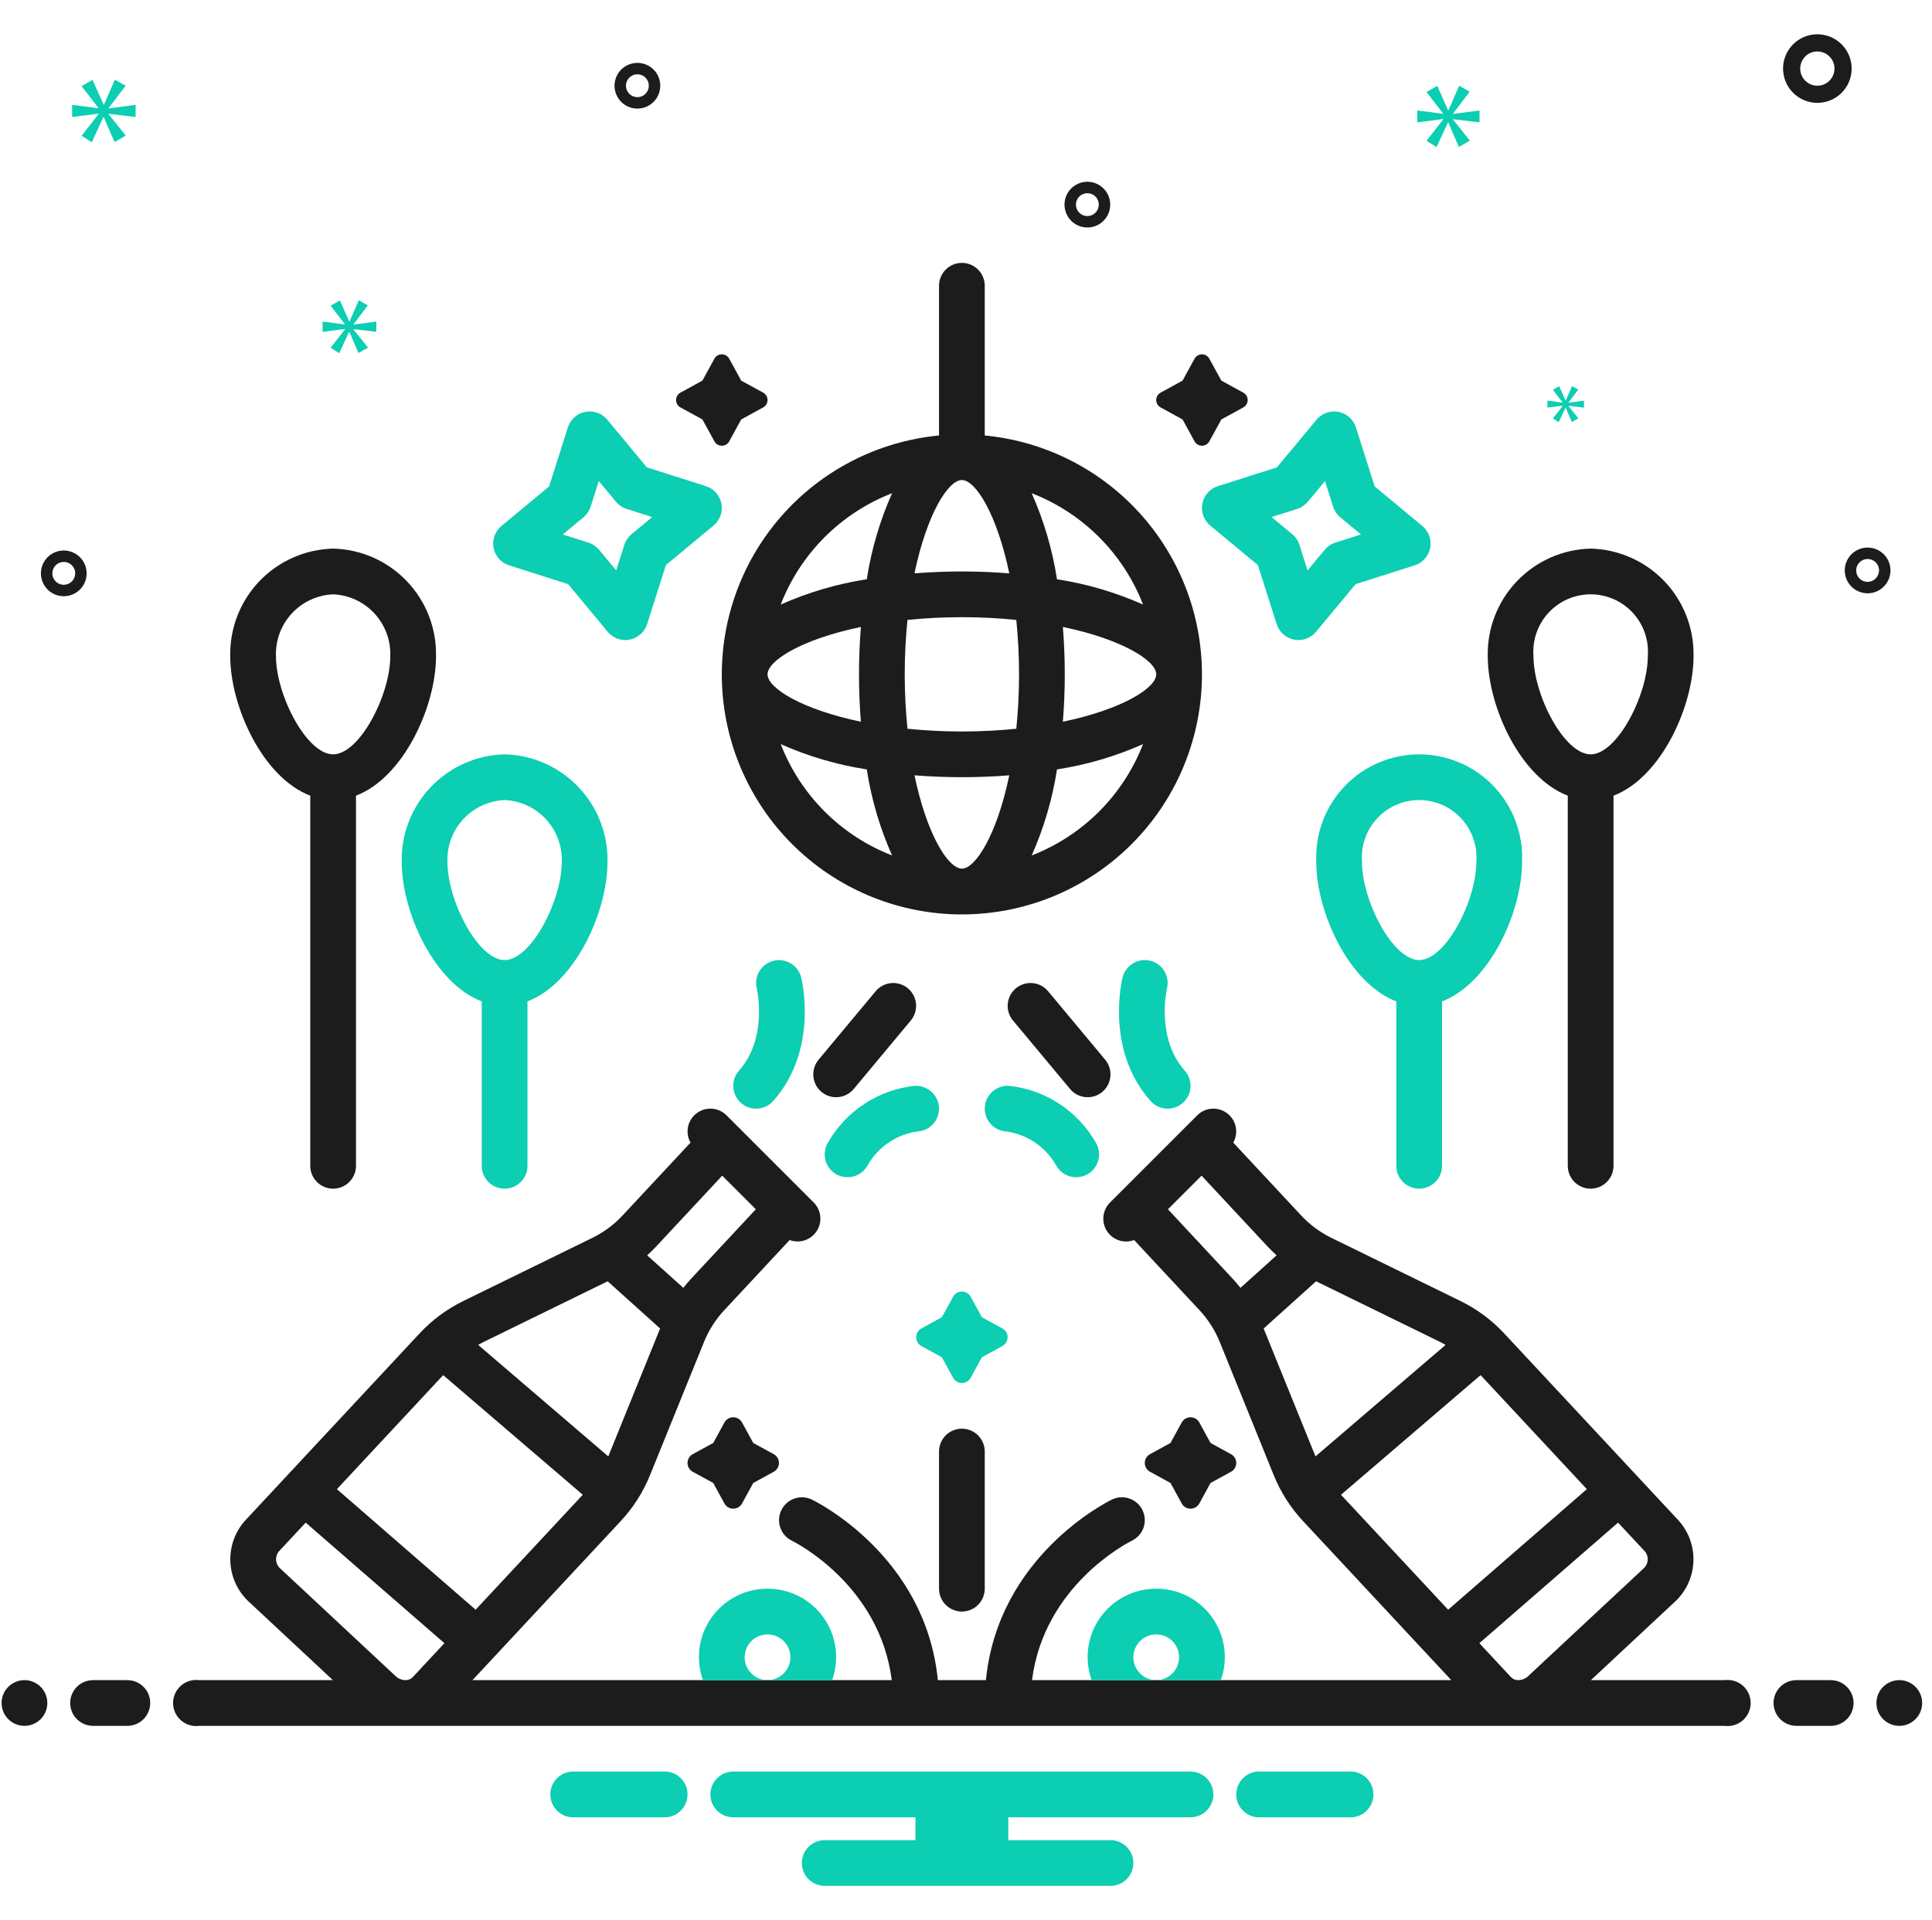
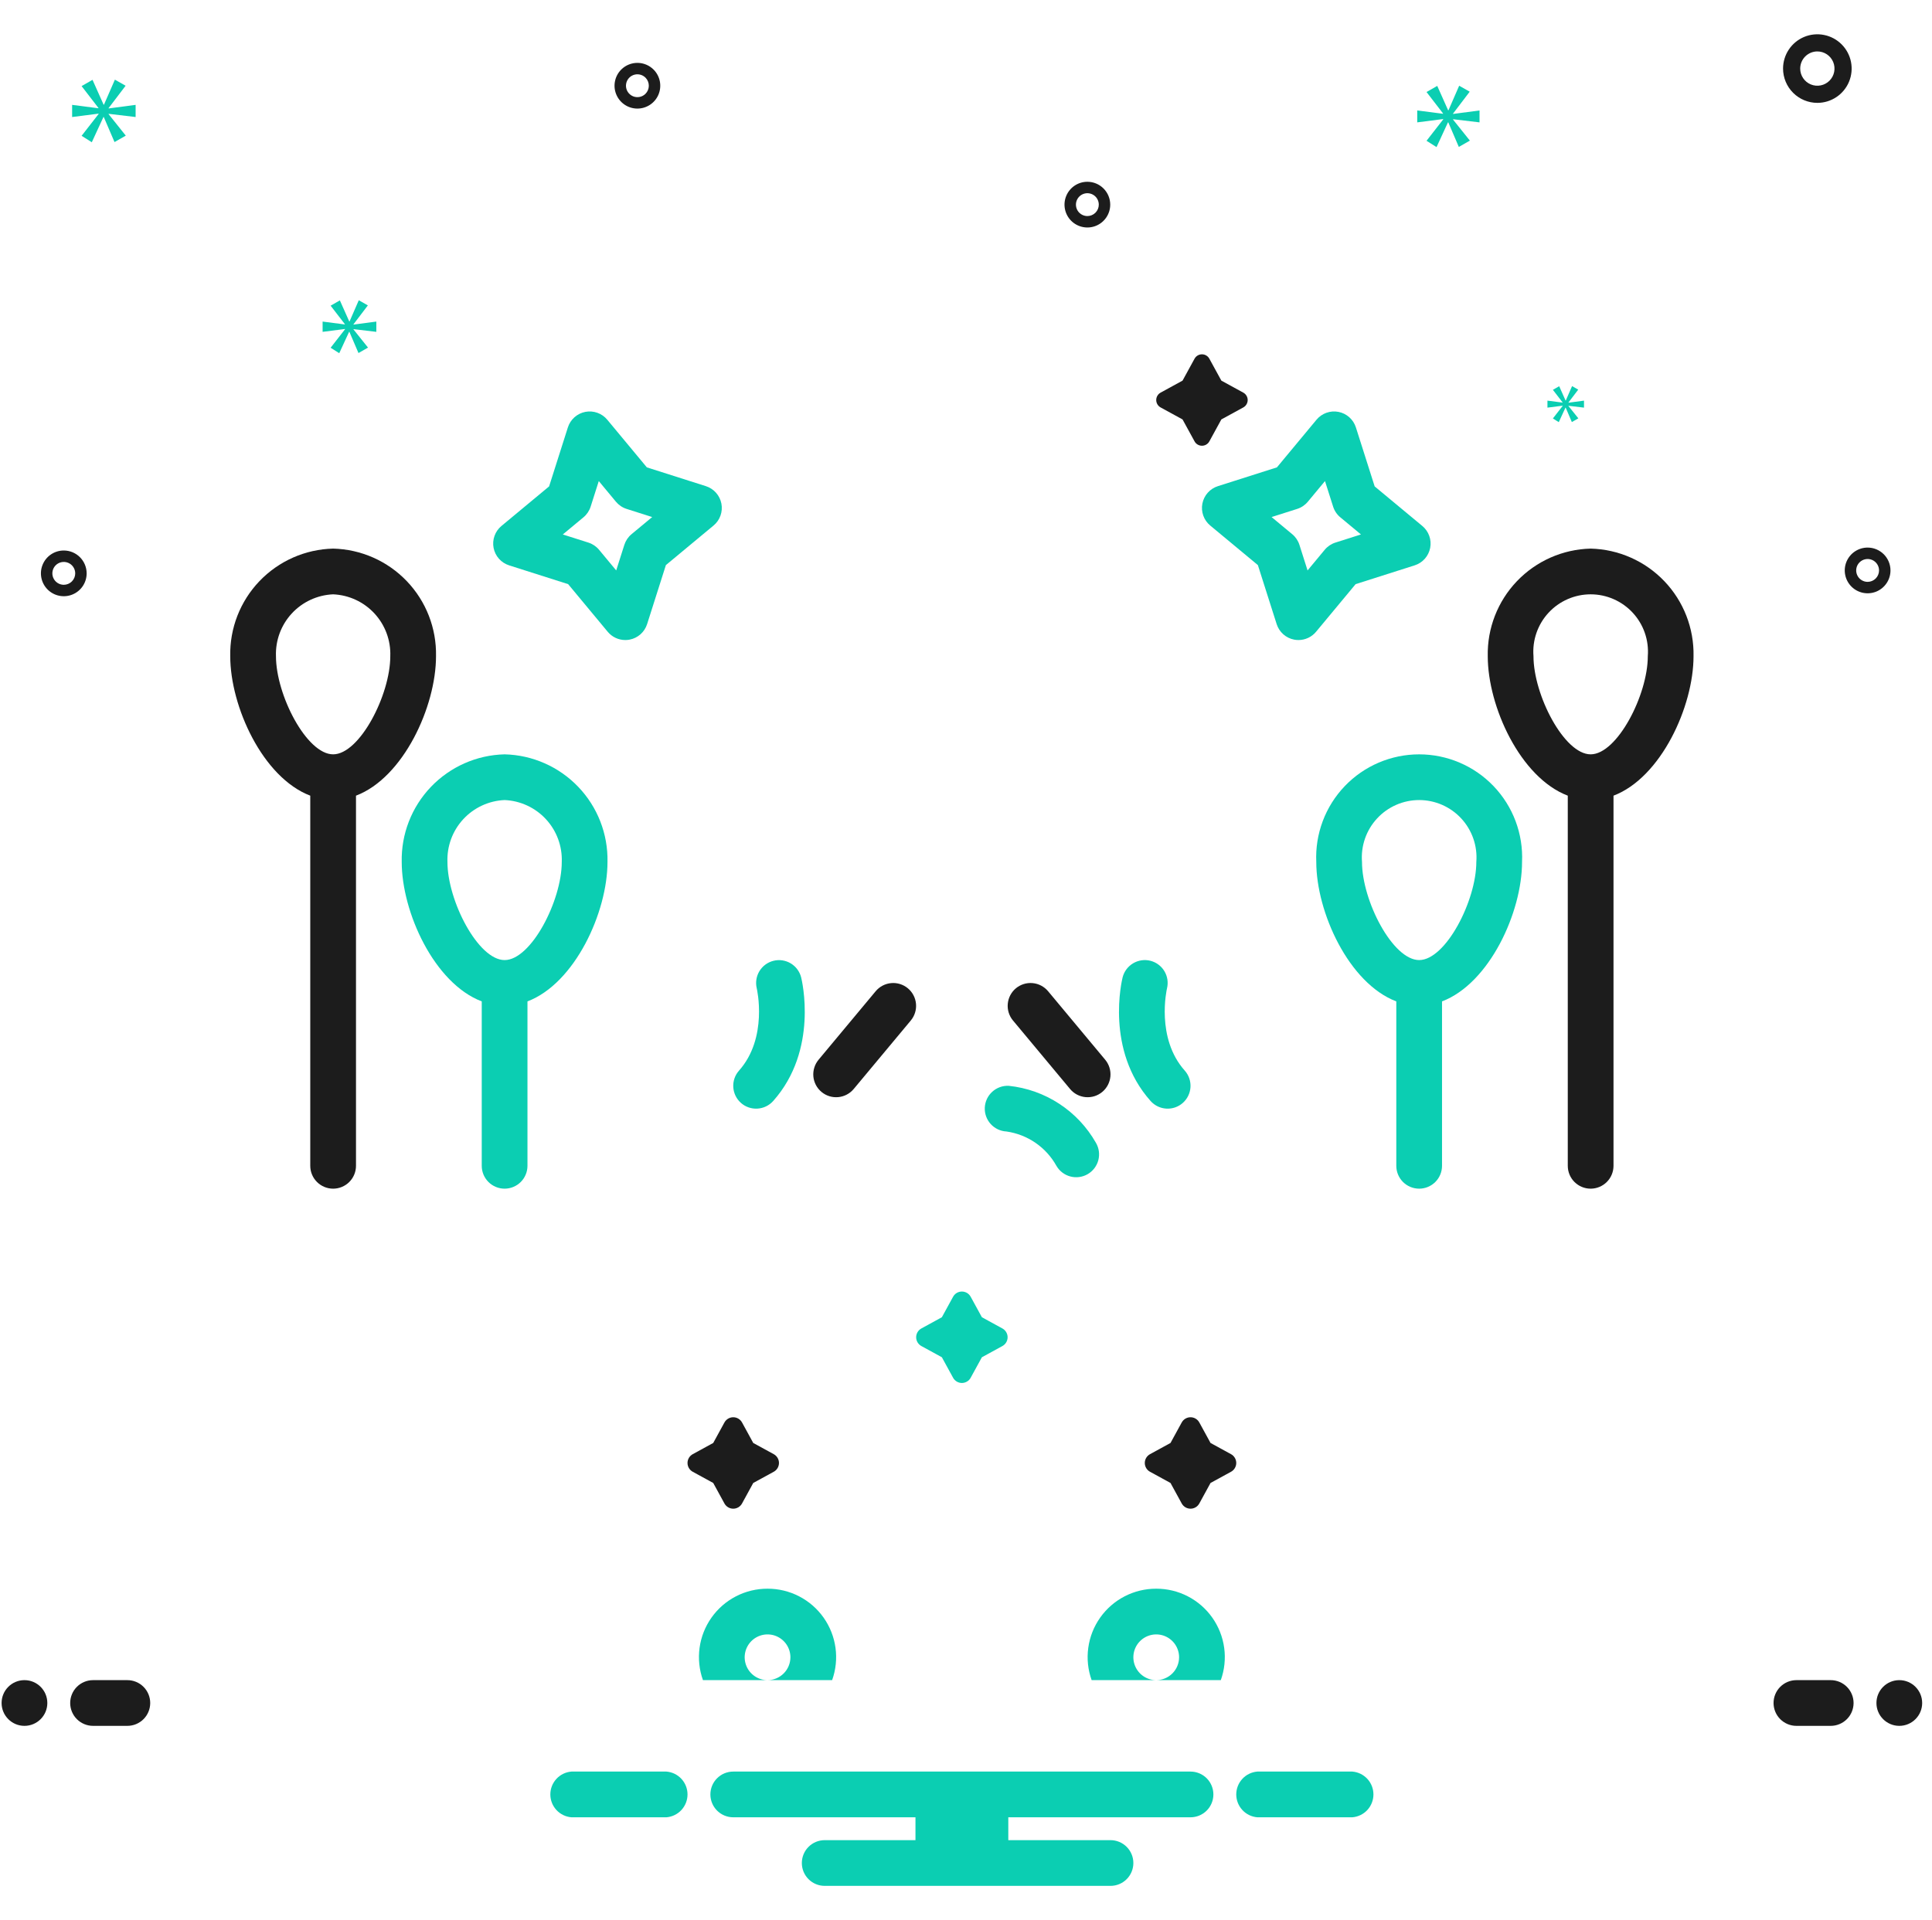
<svg xmlns="http://www.w3.org/2000/svg" width="169" height="168" viewBox="0 0 169 168" fill="none">
  <g clip-path="url(#clip0_337_3393)">
-     <path d="M84.14 23C83.609 23 83.1 23.21 82.725 23.585C82.35 23.96 82.14 24.469 82.14 25V38.101C76.768 38.615 71.8 41.177 68.267 45.255C64.734 49.334 62.906 54.616 63.163 60.007C63.421 65.397 65.743 70.481 69.649 74.204C73.554 77.928 78.743 80.005 84.14 80.005C89.536 80.005 94.725 77.928 98.631 74.204C102.536 70.481 104.859 65.397 105.116 60.007C105.373 54.616 103.546 49.334 100.012 45.255C96.479 41.177 91.511 38.615 86.14 38.101V25C86.14 24.469 85.929 23.96 85.554 23.585C85.179 23.21 84.67 23 84.14 23ZM67.14 58.999C67.14 57.805 70.112 55.936 75.305 54.853C75.196 56.221 75.14 57.611 75.14 58.999C75.14 60.388 75.196 61.778 75.305 63.146C70.112 62.063 67.14 60.194 67.14 58.999ZM68.292 65.105C70.692 66.173 73.224 66.918 75.821 67.318C76.222 69.915 76.966 72.447 78.035 74.847C75.823 73.99 73.814 72.68 72.136 71.003C70.459 69.325 69.15 67.317 68.292 65.105ZM75.821 50.681C73.224 51.081 70.692 51.826 68.292 52.894C69.15 50.682 70.459 48.674 72.136 46.996C73.814 45.319 75.823 44.01 78.035 43.152C76.966 45.552 76.222 48.084 75.821 50.681ZM84.14 75.999C82.945 75.999 81.076 73.028 79.993 67.834C81.361 67.943 82.751 67.999 84.14 67.999C85.528 67.999 86.918 67.943 88.286 67.834C87.204 73.028 85.334 75.999 84.14 75.999ZM101.14 58.999C101.14 60.194 98.168 62.063 92.974 63.146C93.083 61.778 93.14 60.388 93.14 58.999C93.14 57.611 93.083 56.221 92.974 54.853C98.168 55.936 101.14 57.805 101.14 58.999ZM99.987 52.894C97.587 51.826 95.055 51.081 92.459 50.681C92.058 48.084 91.313 45.552 90.245 43.152C92.457 44.01 94.465 45.319 96.143 46.996C97.82 48.674 99.13 50.682 99.987 52.894ZM92.459 67.318C95.055 66.918 97.587 66.173 99.987 65.105C99.13 67.317 97.82 69.325 96.143 71.003C94.465 72.68 92.457 73.99 90.245 74.847C91.313 72.447 92.058 69.915 92.459 67.318ZM89.14 58.999C89.14 60.589 89.059 62.178 88.9 63.76C85.734 64.079 82.545 64.079 79.38 63.76C79.06 60.594 79.06 57.405 79.38 54.239C82.545 53.919 85.734 53.919 88.9 54.239C89.059 55.821 89.14 57.41 89.14 58.999ZM88.286 50.165C86.918 50.056 85.528 49.999 84.14 49.999C82.751 49.999 81.361 50.056 79.993 50.165C81.076 44.971 82.945 41.999 84.14 41.999C85.334 41.999 87.204 44.971 88.286 50.165Z" fill="#1C1C1C" />
-     <path d="M86.14 126.999C86.14 126.469 85.929 125.96 85.554 125.585C85.179 125.21 84.67 124.999 84.14 124.999C83.609 124.999 83.1 125.21 82.725 125.585C82.35 125.96 82.14 126.469 82.14 126.999V138.999C82.14 139.529 82.35 140.038 82.725 140.413C83.1 140.788 83.609 140.999 84.14 140.999C84.67 140.999 85.179 140.788 85.554 140.413C85.929 140.038 86.14 139.529 86.14 138.999V126.999Z" fill="#1C1C1C" />
    <path d="M80.596 117.769L82.389 118.75L83.37 120.543C83.446 120.682 83.557 120.797 83.692 120.877C83.828 120.957 83.982 121 84.14 121C84.297 121 84.451 120.957 84.587 120.877C84.722 120.797 84.834 120.682 84.909 120.543L85.89 118.75L87.684 117.769C87.822 117.693 87.937 117.582 88.017 117.447C88.097 117.311 88.14 117.157 88.14 117C88.14 116.842 88.097 116.688 88.017 116.552C87.937 116.417 87.822 116.306 87.684 116.23L85.89 115.249L84.909 113.456C84.834 113.318 84.722 113.202 84.587 113.122C84.451 113.042 84.297 113 84.14 113C83.982 113 83.828 113.042 83.692 113.122C83.557 113.202 83.446 113.318 83.37 113.456L82.389 115.249L80.596 116.23C80.458 116.306 80.343 116.417 80.262 116.552C80.182 116.688 80.14 116.842 80.14 117C80.14 117.157 80.182 117.311 80.262 117.447C80.343 117.582 80.458 117.693 80.596 117.769Z" fill="#0BCEB2" />
    <path d="M107.684 127.23L105.89 126.249L104.909 124.455C104.834 124.317 104.722 124.202 104.587 124.122C104.452 124.041 104.297 123.999 104.14 123.999C103.982 123.999 103.828 124.041 103.692 124.122C103.557 124.202 103.446 124.317 103.37 124.455L102.389 126.249L100.596 127.23C100.458 127.305 100.343 127.416 100.262 127.552C100.182 127.687 100.14 127.842 100.14 127.999C100.14 128.156 100.182 128.311 100.262 128.446C100.343 128.582 100.458 128.693 100.596 128.768L102.389 129.749L103.37 131.543C103.446 131.681 103.557 131.796 103.692 131.877C103.828 131.957 103.982 131.999 104.14 131.999C104.297 131.999 104.452 131.957 104.587 131.877C104.722 131.796 104.834 131.681 104.909 131.543L105.89 129.749L107.684 128.768C107.822 128.693 107.937 128.582 108.017 128.446C108.097 128.311 108.14 128.156 108.14 127.999C108.14 127.842 108.097 127.687 108.017 127.552C107.937 127.417 107.822 127.305 107.684 127.23Z" fill="#1C1C1C" />
    <path d="M63.37 131.543C63.446 131.681 63.557 131.796 63.693 131.877C63.828 131.957 63.982 131.999 64.14 131.999C64.297 131.999 64.451 131.957 64.587 131.877C64.722 131.796 64.834 131.681 64.909 131.543L65.89 129.749L67.684 128.768C67.822 128.693 67.937 128.582 68.017 128.446C68.097 128.311 68.14 128.156 68.14 127.999C68.14 127.842 68.097 127.687 68.017 127.552C67.937 127.417 67.822 127.305 67.684 127.23L65.89 126.249L64.909 124.455C64.834 124.317 64.722 124.202 64.587 124.122C64.451 124.041 64.297 123.999 64.14 123.999C63.982 123.999 63.828 124.041 63.693 124.122C63.557 124.202 63.446 124.317 63.37 124.455L62.389 126.249L60.596 127.23C60.458 127.305 60.343 127.417 60.262 127.552C60.182 127.687 60.14 127.842 60.14 127.999C60.14 128.156 60.182 128.311 60.262 128.446C60.343 128.582 60.458 128.693 60.596 128.768L62.389 129.749L63.37 131.543Z" fill="#1C1C1C" />
    <path d="M124.14 104C124.67 103.999 125.179 103.789 125.554 103.414C125.929 103.039 126.14 102.53 126.14 102V87.615C130.297 86.034 133.14 79.806 133.14 75.412C133.194 74.196 133.002 72.982 132.574 71.842C132.146 70.703 131.492 69.662 130.651 68.783C129.81 67.903 128.799 67.203 127.68 66.725C126.561 66.247 125.357 66 124.14 66C122.923 66 121.719 66.247 120.599 66.725C119.48 67.203 118.47 67.903 117.629 68.783C116.788 69.662 116.134 70.703 115.706 71.842C115.278 72.982 115.085 74.196 115.14 75.412C115.14 79.806 117.983 86.034 122.14 87.615V102C122.14 102.53 122.351 103.039 122.726 103.414C123.101 103.789 123.609 103.999 124.14 104ZM119.14 75.412C119.085 74.722 119.174 74.028 119.4 73.374C119.627 72.72 119.986 72.12 120.456 71.612C120.925 71.103 121.495 70.698 122.129 70.42C122.763 70.143 123.448 69.999 124.14 69.999C124.832 69.999 125.517 70.143 126.151 70.42C126.785 70.698 127.354 71.103 127.824 71.612C128.294 72.12 128.653 72.72 128.879 73.374C129.106 74.028 129.195 74.722 129.14 75.412C129.14 78.802 126.458 83.999 124.14 83.999C121.822 83.999 119.14 78.802 119.14 75.412Z" fill="#0BCEB2" />
    <path d="M139.14 47.999C136.699 48.058 134.382 49.082 132.695 50.846C131.008 52.61 130.089 54.971 130.14 57.412C130.14 61.806 132.982 68.034 137.14 69.615V102C137.14 102.53 137.35 103.039 137.725 103.414C138.101 103.789 138.609 104 139.14 104C139.67 104 140.179 103.789 140.554 103.414C140.929 103.039 141.14 102.53 141.14 102V69.615C145.297 68.034 148.14 61.806 148.14 57.412C148.19 54.971 147.271 52.61 145.584 50.846C143.897 49.082 141.58 48.058 139.14 47.999ZM139.14 65.999C136.821 65.999 134.14 60.802 134.14 57.412C134.085 56.722 134.174 56.028 134.4 55.374C134.627 54.72 134.986 54.12 135.456 53.612C135.925 53.103 136.495 52.698 137.129 52.42C137.763 52.143 138.448 51.999 139.14 51.999C139.832 51.999 140.516 52.143 141.15 52.42C141.784 52.698 142.354 53.103 142.824 53.612C143.293 54.12 143.653 54.72 143.879 55.374C144.106 56.028 144.194 56.722 144.14 57.412C144.14 60.802 141.458 65.999 139.14 65.999Z" fill="#1C1C1C" />
    <path d="M35.14 75.412C35.14 79.806 37.982 86.034 42.14 87.615V102C42.14 102.53 42.35 103.039 42.725 103.414C43.1 103.789 43.609 104 44.14 104C44.67 104 45.179 103.789 45.554 103.414C45.929 103.039 46.14 102.53 46.14 102V87.615C50.297 86.034 53.14 79.806 53.14 75.412C53.19 72.971 52.272 70.61 50.584 68.846C48.898 67.082 46.58 66.058 44.14 65.999C41.699 66.058 39.382 67.082 37.695 68.846C36.008 70.61 35.089 72.971 35.14 75.412ZM44.14 69.999C45.519 70.058 46.819 70.66 47.756 71.674C48.693 72.688 49.191 74.032 49.14 75.412C49.14 78.802 46.458 83.999 44.14 83.999C41.821 83.999 39.14 78.802 39.14 75.412C39.089 74.032 39.586 72.688 40.523 71.674C41.46 70.66 42.76 70.058 44.14 69.999Z" fill="#0BCEB2" />
    <path d="M27.14 69.615V102C27.14 102.53 27.35 103.039 27.726 103.414C28.101 103.789 28.609 104 29.14 104C29.67 104 30.179 103.789 30.554 103.414C30.929 103.039 31.14 102.53 31.14 102V69.615C35.297 68.034 38.14 61.806 38.14 57.412C38.19 54.971 37.272 52.61 35.584 50.846C33.898 49.082 31.58 48.058 29.14 47.999C26.699 48.058 24.382 49.082 22.695 50.846C21.008 52.61 20.089 54.971 20.14 57.412C20.14 61.806 22.982 68.034 27.14 69.615ZM29.14 51.999C30.519 52.058 31.819 52.66 32.756 53.674C33.693 54.688 34.191 56.032 34.14 57.412C34.14 60.802 31.458 65.999 29.14 65.999C26.821 65.999 24.14 60.802 24.14 57.412C24.089 56.032 24.586 54.688 25.523 53.674C26.46 52.66 27.76 52.058 29.14 51.999Z" fill="#1C1C1C" />
    <path d="M120.248 42.557L118.605 37.393C118.496 37.051 118.297 36.745 118.029 36.506C117.761 36.267 117.433 36.105 117.081 36.036C116.729 35.968 116.364 35.995 116.026 36.116C115.688 36.236 115.389 36.446 115.16 36.722L111.698 40.891L106.534 42.535C106.192 42.644 105.885 42.842 105.646 43.111C105.408 43.379 105.246 43.706 105.177 44.058C105.108 44.411 105.136 44.775 105.256 45.113C105.377 45.451 105.586 45.751 105.863 45.98L110.032 49.442L111.675 54.606C111.784 54.948 111.983 55.254 112.251 55.493C112.519 55.731 112.846 55.894 113.199 55.962C113.325 55.987 113.453 55.999 113.581 55.999C113.875 55.999 114.165 55.934 114.431 55.81C114.697 55.685 114.933 55.503 115.12 55.277L118.582 51.108L123.746 49.464C124.088 49.355 124.395 49.156 124.634 48.888C124.872 48.62 125.034 48.293 125.103 47.94C125.172 47.588 125.144 47.224 125.023 46.886C124.903 46.548 124.693 46.248 124.417 46.019L120.248 42.557ZM116.811 47.473C116.446 47.589 116.123 47.807 115.878 48.102L114.378 49.909L113.666 47.67C113.55 47.306 113.332 46.982 113.037 46.738L111.231 45.238L113.469 44.526C113.834 44.41 114.157 44.191 114.402 43.897L115.902 42.09L116.614 44.328C116.73 44.693 116.948 45.017 117.243 45.261L119.049 46.761L116.811 47.473Z" fill="#0BCEB2" />
    <path d="M53.12 36.722C52.891 36.446 52.592 36.236 52.254 36.116C51.916 35.995 51.551 35.968 51.199 36.036C50.847 36.105 50.519 36.267 50.251 36.506C49.983 36.745 49.784 37.051 49.675 37.393L48.032 42.557L43.863 46.019C43.587 46.248 43.377 46.548 43.257 46.886C43.136 47.224 43.108 47.588 43.177 47.94C43.246 48.293 43.408 48.62 43.646 48.888C43.885 49.156 44.191 49.355 44.533 49.464L49.698 51.108L53.16 55.277C53.347 55.503 53.583 55.685 53.849 55.81C54.114 55.934 54.405 55.999 54.699 55.999C54.827 55.999 54.955 55.987 55.081 55.962C55.434 55.894 55.761 55.731 56.029 55.493C56.297 55.254 56.496 54.948 56.605 54.606L58.248 49.442L62.417 45.98C62.694 45.751 62.903 45.451 63.023 45.113C63.144 44.775 63.172 44.411 63.103 44.058C63.034 43.706 62.872 43.379 62.633 43.111C62.395 42.843 62.088 42.644 61.746 42.535L56.582 40.891L53.12 36.722ZM55.242 46.738C54.948 46.982 54.73 47.306 54.614 47.67L53.902 49.908L52.402 48.102C52.157 47.807 51.834 47.589 51.469 47.473L49.231 46.761L51.037 45.261C51.332 45.017 51.55 44.693 51.666 44.328L52.378 42.09L53.878 43.897C54.123 44.191 54.446 44.41 54.811 44.526L57.049 45.238L55.242 46.738Z" fill="#0BCEB2" />
-     <path d="M66.755 34.352L64.837 33.302L63.788 31.384C63.724 31.267 63.63 31.17 63.516 31.103C63.402 31.035 63.272 31 63.14 31C63.007 31 62.877 31.035 62.763 31.103C62.649 31.17 62.555 31.267 62.492 31.384L61.442 33.302L59.524 34.352C59.407 34.415 59.31 34.509 59.243 34.623C59.175 34.737 59.14 34.867 59.14 34.999C59.14 35.132 59.175 35.262 59.243 35.376C59.31 35.49 59.407 35.584 59.524 35.648L61.442 36.697L62.492 38.615C62.555 38.732 62.649 38.829 62.763 38.896C62.877 38.964 63.007 38.999 63.14 38.999C63.272 38.999 63.402 38.964 63.516 38.896C63.63 38.829 63.724 38.732 63.788 38.615L64.837 36.697L66.755 35.648C66.872 35.584 66.969 35.49 67.036 35.376C67.104 35.262 67.14 35.132 67.14 34.999C67.14 34.867 67.104 34.737 67.036 34.623C66.969 34.509 66.872 34.415 66.755 34.352Z" fill="#1C1C1C" />
    <path d="M108.756 34.352L106.837 33.302L105.788 31.384C105.724 31.267 105.63 31.17 105.516 31.103C105.402 31.035 105.272 31 105.14 31C105.007 31 104.877 31.035 104.763 31.103C104.649 31.17 104.555 31.267 104.492 31.384L103.442 33.302L101.524 34.352C101.408 34.415 101.31 34.509 101.243 34.623C101.175 34.737 101.14 34.867 101.14 34.999C101.14 35.132 101.175 35.262 101.243 35.376C101.31 35.49 101.408 35.584 101.524 35.648L103.442 36.697L104.492 38.615C104.555 38.732 104.649 38.829 104.763 38.896C104.877 38.964 105.007 38.999 105.14 38.999C105.272 38.999 105.402 38.964 105.516 38.896C105.63 38.829 105.724 38.732 105.788 38.615L106.837 36.697L108.756 35.648C108.872 35.584 108.969 35.49 109.036 35.376C109.104 35.262 109.14 35.132 109.14 34.999C109.14 34.867 109.104 34.737 109.036 34.623C108.969 34.509 108.872 34.415 108.756 34.352Z" fill="#1C1C1C" />
    <path d="M100.626 84.059C100.111 83.931 99.567 84.013 99.113 84.285C98.658 84.558 98.329 84.999 98.199 85.513C98.135 85.771 96.667 91.865 100.647 96.33C101 96.726 101.495 96.966 102.025 96.996C102.555 97.027 103.075 96.846 103.471 96.492C103.867 96.139 104.106 95.644 104.137 95.114C104.167 94.584 103.986 94.064 103.633 93.668C101.097 90.823 102.058 86.578 102.082 86.478C102.208 85.964 102.126 85.421 101.853 84.968C101.58 84.515 101.139 84.188 100.626 84.059Z" fill="#0BCEB2" />
    <path d="M92.412 102.008C92.545 102.235 92.721 102.434 92.93 102.592C93.139 102.751 93.377 102.868 93.632 102.934C93.886 103.001 94.15 103.017 94.411 102.981C94.671 102.946 94.922 102.859 95.149 102.727C95.376 102.594 95.574 102.419 95.733 102.209C95.892 102 96.008 101.762 96.075 101.508C96.141 101.254 96.157 100.989 96.122 100.728C96.086 100.468 96 100.217 95.867 99.991C95.085 98.612 93.984 97.439 92.657 96.572C91.331 95.704 89.816 95.165 88.239 95.001C87.709 94.976 87.191 95.162 86.799 95.518C86.406 95.874 86.171 96.371 86.144 96.901C86.118 97.43 86.303 97.948 86.659 98.342C87.015 98.735 87.512 98.971 88.041 98.997C88.953 99.128 89.822 99.467 90.58 99.99C91.339 100.512 91.966 101.203 92.412 102.008Z" fill="#0BCEB2" />
    <path d="M96.676 92.719L91.676 86.719C91.336 86.314 90.849 86.061 90.322 86.014C89.795 85.967 89.271 86.131 88.864 86.469C88.458 86.808 88.203 87.294 88.154 87.821C88.105 88.348 88.266 88.872 88.604 89.28L93.604 95.28C93.772 95.482 93.978 95.648 94.21 95.77C94.443 95.892 94.697 95.967 94.959 95.991C95.22 96.015 95.484 95.987 95.735 95.909C95.986 95.831 96.218 95.704 96.42 95.536C96.622 95.368 96.788 95.161 96.91 94.929C97.032 94.696 97.108 94.442 97.131 94.181C97.155 93.919 97.127 93.655 97.049 93.405C96.971 93.154 96.844 92.921 96.676 92.719Z" fill="#1C1C1C" />
    <path d="M64.808 96.493C65.204 96.846 65.725 97.027 66.254 96.996C66.784 96.966 67.279 96.727 67.633 96.331C71.612 91.865 70.144 85.771 70.08 85.513C69.95 85.001 69.623 84.56 69.169 84.288C68.715 84.016 68.172 83.935 67.659 84.063C67.145 84.19 66.704 84.516 66.43 84.968C66.156 85.421 66.072 85.963 66.197 86.477C66.208 86.52 67.2 90.803 64.646 93.669C64.294 94.065 64.113 94.585 64.143 95.114C64.173 95.644 64.413 96.14 64.808 96.493Z" fill="#0BCEB2" />
-     <path d="M73.131 102.727C73.589 102.994 74.135 103.069 74.648 102.934C75.161 102.799 75.599 102.466 75.867 102.008C76.314 101.199 76.944 100.506 77.706 99.983C78.469 99.46 79.342 99.122 80.258 98.996C80.784 98.965 81.276 98.727 81.629 98.335C81.981 97.943 82.163 97.427 82.138 96.901C82.106 96.373 81.869 95.878 81.477 95.523C81.085 95.168 80.57 94.981 80.041 95.001C78.464 95.166 76.949 95.704 75.622 96.572C74.295 97.44 73.195 98.612 72.412 99.991C72.145 100.449 72.071 100.995 72.205 101.508C72.34 102.021 72.673 102.459 73.131 102.727Z" fill="#0BCEB2" />
    <path d="M74.676 95.28L79.676 89.28C80.013 88.872 80.175 88.348 80.126 87.821C80.077 87.294 79.822 86.808 79.415 86.469C79.009 86.131 78.485 85.967 77.958 86.014C77.431 86.061 76.944 86.314 76.604 86.719L71.604 92.719C71.436 92.921 71.309 93.154 71.231 93.405C71.153 93.655 71.125 93.919 71.148 94.181C71.172 94.442 71.247 94.696 71.369 94.929C71.491 95.161 71.658 95.368 71.86 95.536C72.061 95.704 72.294 95.831 72.545 95.909C72.796 95.987 73.059 96.015 73.321 95.991C73.582 95.967 73.837 95.892 74.069 95.77C74.302 95.648 74.508 95.482 74.676 95.28Z" fill="#1C1C1C" />
    <path d="M158.971 9C159.565 9 160.145 8.824 160.638 8.494C161.131 8.165 161.516 7.696 161.743 7.148C161.97 6.6 162.029 5.997 161.914 5.415C161.798 4.833 161.512 4.298 161.093 3.879C160.673 3.459 160.138 3.173 159.556 3.058C158.975 2.942 158.371 3.001 157.823 3.228C157.275 3.455 156.806 3.84 156.477 4.333C156.147 4.827 155.971 5.407 155.971 6C155.972 6.795 156.288 7.558 156.851 8.12C157.413 8.683 158.176 8.999 158.971 9ZM158.971 4.5C159.268 4.5 159.558 4.588 159.805 4.753C160.051 4.918 160.243 5.152 160.357 5.426C160.471 5.7 160.5 6.002 160.442 6.293C160.384 6.584 160.242 6.851 160.032 7.061C159.822 7.27 159.555 7.413 159.264 7.471C158.973 7.529 158.671 7.499 158.397 7.386C158.123 7.272 157.889 7.08 157.724 6.833C157.559 6.587 157.471 6.297 157.471 6C157.472 5.602 157.63 5.221 157.911 4.94C158.192 4.659 158.573 4.5 158.971 4.5Z" fill="#1C1C1C" />
    <path d="M95.116 15.904C94.721 15.904 94.334 16.021 94.005 16.241C93.676 16.461 93.42 16.773 93.269 17.138C93.117 17.504 93.078 17.906 93.155 18.294C93.232 18.682 93.422 19.038 93.702 19.318C93.982 19.598 94.338 19.788 94.726 19.865C95.114 19.942 95.516 19.903 95.882 19.752C96.247 19.6 96.559 19.344 96.779 19.015C96.999 18.686 97.116 18.299 97.116 17.904C97.116 17.374 96.905 16.865 96.53 16.49C96.155 16.115 95.647 15.904 95.116 15.904ZM95.116 18.904C94.918 18.904 94.725 18.845 94.561 18.735C94.396 18.625 94.268 18.469 94.192 18.287C94.117 18.104 94.097 17.903 94.135 17.709C94.174 17.515 94.269 17.337 94.409 17.197C94.549 17.057 94.727 16.962 94.921 16.923C95.115 16.884 95.316 16.904 95.499 16.98C95.682 17.056 95.838 17.184 95.948 17.348C96.058 17.513 96.116 17.706 96.116 17.904C96.116 18.169 96.01 18.423 95.823 18.611C95.635 18.798 95.381 18.904 95.116 18.904Z" fill="#1C1C1C" />
    <path d="M163.368 47.909C162.973 47.909 162.586 48.026 162.257 48.246C161.928 48.465 161.672 48.778 161.52 49.143C161.369 49.509 161.329 49.911 161.407 50.299C161.484 50.687 161.674 51.043 161.954 51.323C162.234 51.603 162.59 51.793 162.978 51.87C163.366 51.947 163.768 51.908 164.134 51.757C164.499 51.605 164.811 51.349 165.031 51.02C165.251 50.691 165.368 50.304 165.368 49.909C165.368 49.378 165.157 48.87 164.782 48.495C164.407 48.12 163.898 47.909 163.368 47.909ZM163.368 50.909C163.17 50.909 162.977 50.85 162.813 50.74C162.648 50.63 162.52 50.474 162.444 50.291C162.369 50.109 162.349 49.908 162.387 49.714C162.426 49.52 162.521 49.341 162.661 49.202C162.801 49.062 162.979 48.967 163.173 48.928C163.367 48.889 163.568 48.909 163.751 48.985C163.934 49.06 164.09 49.189 164.2 49.353C164.31 49.518 164.368 49.711 164.368 49.909C164.368 50.174 164.262 50.428 164.075 50.615C163.887 50.803 163.633 50.908 163.368 50.909Z" fill="#1C1C1C" />
    <path d="M5.58 48.165C5.184 48.165 4.797 48.282 4.468 48.502C4.14 48.721 3.883 49.034 3.732 49.399C3.58 49.765 3.541 50.167 3.618 50.555C3.695 50.943 3.886 51.299 4.165 51.579C4.445 51.858 4.801 52.049 5.189 52.126C5.577 52.203 5.98 52.164 6.345 52.012C6.71 51.861 7.023 51.605 7.243 51.276C7.462 50.947 7.58 50.56 7.58 50.165C7.579 49.634 7.368 49.126 6.993 48.751C6.618 48.376 6.11 48.165 5.58 48.165ZM5.58 51.165C5.382 51.165 5.188 51.106 5.024 50.996C4.86 50.886 4.731 50.73 4.656 50.547C4.58 50.364 4.56 50.163 4.599 49.969C4.637 49.776 4.733 49.597 4.872 49.457C5.012 49.318 5.191 49.222 5.385 49.184C5.578 49.145 5.78 49.165 5.962 49.241C6.145 49.316 6.301 49.444 6.411 49.609C6.521 49.773 6.58 49.967 6.58 50.165C6.579 50.43 6.474 50.684 6.286 50.871C6.099 51.059 5.845 51.164 5.58 51.165Z" fill="#1C1C1C" />
    <path d="M54.361 6.067C54.078 6.342 53.882 6.696 53.8 7.083C53.717 7.47 53.751 7.872 53.898 8.24C54.044 8.607 54.296 8.923 54.622 9.148C54.948 9.372 55.333 9.494 55.728 9.5C56.124 9.505 56.512 9.393 56.844 9.178C57.176 8.963 57.437 8.654 57.593 8.291C57.749 7.927 57.794 7.526 57.723 7.137C57.651 6.748 57.465 6.389 57.189 6.105C56.819 5.726 56.313 5.508 55.783 5.501C55.253 5.494 54.742 5.697 54.361 6.067ZM56.453 8.217C56.311 8.355 56.132 8.447 55.938 8.483C55.743 8.519 55.542 8.497 55.361 8.419C55.179 8.34 55.025 8.21 54.917 8.044C54.809 7.878 54.753 7.684 54.756 7.486C54.759 7.289 54.82 7.096 54.932 6.933C55.044 6.77 55.202 6.644 55.386 6.571C55.57 6.498 55.771 6.481 55.964 6.522C56.158 6.563 56.335 6.661 56.473 6.803C56.657 6.993 56.759 7.249 56.755 7.514C56.752 7.779 56.643 8.032 56.453 8.217Z" fill="#1C1C1C" />
    <path d="M9.501 9.457L10.988 7.501L10.049 6.969L9.095 9.159H9.063L8.093 6.985L7.138 7.533L8.609 9.442V9.473L6.309 9.175V10.239L8.625 9.942V9.974L7.138 11.882L8.03 12.446L9.048 10.239H9.078L10.017 12.43L11.003 11.867L9.501 9.989V9.958L11.863 10.239V9.175L9.501 9.488V9.457Z" fill="#0BCEB2" />
    <path d="M136.695 35.512L135.838 36.611L136.352 36.936L136.938 35.665H136.956L137.496 36.927L138.064 36.602L137.199 35.521V35.503L138.559 35.665V35.053L137.199 35.233V35.215L138.055 34.089L137.515 33.782L136.965 35.043H136.947L136.389 33.791L135.838 34.107L136.686 35.206V35.224L135.361 35.053V35.665L136.695 35.494V35.512Z" fill="#0BCEB2" />
    <path d="M129.42 10.707V9.664L127.103 9.97V9.94L128.561 8.022L127.64 7.5L126.704 9.648H126.673L125.722 7.515L124.785 8.052L126.228 9.925V9.955L123.971 9.664V10.707L126.243 10.416V10.447L124.785 12.318L125.66 12.871L126.658 10.707H126.688L127.609 12.856L128.576 12.303L127.103 10.462V10.431L129.42 10.707Z" fill="#0BCEB2" />
    <path d="M30.921 28.373L32.179 26.719L31.385 26.269L30.577 28.122H30.55L29.73 26.282L28.921 26.745L30.166 28.36V28.387L28.22 28.135V29.035L30.179 28.784V28.811L28.921 30.425L29.676 30.902L30.537 29.035H30.563L31.358 30.889L32.192 30.412L30.921 28.823V28.797L32.919 29.035V28.135L30.921 28.4V28.373Z" fill="#0BCEB2" />
    <path d="M2.14 151C3.244 151 4.14 150.105 4.14 149C4.14 147.895 3.244 147 2.14 147C1.035 147 0.14 147.895 0.14 149C0.14 150.105 1.035 151 2.14 151Z" fill="#1C1C1C" />
    <path d="M11.14 147H8.14C7.609 147 7.101 147.211 6.725 147.586C6.35 147.961 6.14 148.47 6.14 149C6.14 149.53 6.35 150.039 6.725 150.414C7.101 150.789 7.609 151 8.14 151H11.14C11.67 151 12.179 150.789 12.554 150.414C12.929 150.039 13.14 149.53 13.14 149C13.14 148.47 12.929 147.961 12.554 147.586C12.179 147.211 11.67 147 11.14 147Z" fill="#1C1C1C" />
    <path d="M160.14 147H157.14C156.609 147 156.101 147.211 155.725 147.586C155.35 147.961 155.14 148.47 155.14 149C155.14 149.53 155.35 150.039 155.725 150.414C156.101 150.789 156.609 151 157.14 151H160.14C160.67 151 161.179 150.789 161.554 150.414C161.929 150.039 162.14 149.53 162.14 149C162.14 148.47 161.929 147.961 161.554 147.586C161.179 147.211 160.67 147 160.14 147Z" fill="#1C1C1C" />
    <path d="M166.14 151C167.244 151 168.14 150.105 168.14 149C168.14 147.895 167.244 147 166.14 147C165.035 147 164.14 147.895 164.14 149C164.14 150.105 165.035 151 166.14 151Z" fill="#1C1C1C" />
    <path d="M118.294 155H109.986C109.483 155.04 109.014 155.268 108.672 155.639C108.33 156.01 108.14 156.496 108.14 157C108.14 157.504 108.33 157.99 108.672 158.361C109.014 158.732 109.483 158.96 109.986 159H118.294C118.796 158.96 119.265 158.732 119.608 158.361C119.95 157.99 120.14 157.504 120.14 157C120.14 156.496 119.95 156.01 119.608 155.639C119.265 155.268 118.796 155.04 118.294 155Z" fill="#0BCEB2" />
    <path d="M58.294 155H49.986C49.483 155.04 49.014 155.268 48.672 155.639C48.33 156.01 48.14 156.496 48.14 157C48.14 157.504 48.33 157.99 48.672 158.361C49.014 158.732 49.483 158.96 49.986 159H58.294C58.796 158.96 59.266 158.732 59.608 158.361C59.95 157.99 60.14 157.504 60.14 157C60.14 156.496 59.95 156.01 59.608 155.639C59.266 155.268 58.796 155.04 58.294 155Z" fill="#0BCEB2" />
    <path d="M104.14 155H64.14C63.609 155 63.1 155.211 62.725 155.586C62.35 155.961 62.14 156.47 62.14 157C62.14 157.53 62.35 158.039 62.725 158.414C63.1 158.789 63.609 159 64.14 159H80.08V161H72.14C71.609 161 71.1 161.211 70.725 161.586C70.35 161.961 70.14 162.47 70.14 163C70.14 163.53 70.35 164.039 70.725 164.414C71.1 164.789 71.609 165 72.14 165H97.14C97.67 165 98.179 164.789 98.554 164.414C98.929 164.039 99.14 163.53 99.14 163C99.14 162.47 98.929 161.961 98.554 161.586C98.179 161.211 97.67 161 97.14 161H88.2V159H104.14C104.67 159 105.179 158.789 105.554 158.414C105.929 158.039 106.14 157.53 106.14 157C106.14 156.47 105.929 155.961 105.554 155.586C105.179 155.211 104.67 155 104.14 155Z" fill="#0BCEB2" />
-     <path d="M150.861 147H139.16L146.448 140.2C147.448 139.303 148.051 138.048 148.126 136.708C148.201 135.368 147.742 134.052 146.849 133.05L131.575 116.662C130.483 115.489 129.184 114.527 127.743 113.824L116.481 108.313C115.479 107.825 114.576 107.156 113.816 106.341L107.878 99.971C108.115 99.55 108.191 99.058 108.093 98.586C107.995 98.113 107.728 97.693 107.344 97.402C106.959 97.111 106.482 96.969 106 97.002C105.519 97.036 105.066 97.243 104.726 97.585L97.104 105.208C96.779 105.528 96.573 105.951 96.522 106.405C96.472 106.859 96.578 107.317 96.824 107.702C97.07 108.087 97.441 108.375 97.874 108.52C98.308 108.664 98.778 108.655 99.206 108.494L104.926 114.633C105.686 115.448 106.289 116.396 106.705 117.43L111.416 129.056C112.016 130.543 112.884 131.906 113.977 133.079L126.951 147H90.275C91.327 138.703 98.652 134.977 99.015 134.798C99.491 134.566 99.856 134.155 100.029 133.654C100.202 133.153 100.169 132.604 99.938 132.127C99.707 131.65 99.296 131.285 98.796 131.111C98.295 130.937 97.746 130.968 97.269 131.199C96.84 131.407 87.311 136.147 86.242 147H82.038C80.969 136.147 71.44 131.407 71.011 131.199C70.534 130.97 69.986 130.94 69.487 131.114C68.988 131.288 68.578 131.653 68.347 132.129C68.116 132.604 68.083 133.152 68.254 133.652C68.426 134.152 68.789 134.564 69.263 134.797C69.599 134.962 76.951 138.687 78.005 147H41.329L54.303 133.079C55.396 131.906 56.264 130.543 56.864 129.056L61.575 117.429C61.991 116.396 62.594 115.448 63.354 114.632L69.074 108.494C69.502 108.652 69.97 108.659 70.402 108.514C70.834 108.369 71.203 108.081 71.449 107.697C71.694 107.313 71.801 106.857 71.751 106.404C71.702 105.951 71.499 105.529 71.176 105.207L63.554 97.585C63.214 97.243 62.761 97.036 62.28 97.002C61.798 96.969 61.321 97.11 60.936 97.402C60.552 97.693 60.285 98.113 60.187 98.586C60.089 99.058 60.165 99.55 60.401 99.971L54.463 106.341C53.704 107.156 52.801 107.824 51.8 108.312L40.535 113.825C39.096 114.528 37.797 115.489 36.704 116.662L21.431 133.05C20.538 134.052 20.079 135.367 20.154 136.707C20.229 138.047 20.832 139.303 21.831 140.199L29.12 147H17.419C17.134 146.963 16.845 146.987 16.57 147.07C16.296 147.154 16.042 147.295 15.826 147.484C15.611 147.674 15.438 147.907 15.32 148.168C15.201 148.429 15.14 148.713 15.14 149C15.14 149.287 15.201 149.571 15.32 149.832C15.438 150.093 15.611 150.327 15.826 150.516C16.042 150.705 16.296 150.846 16.57 150.93C16.845 151.013 17.134 151.037 17.419 151H150.861C151.146 151.037 151.435 151.013 151.709 150.93C151.984 150.846 152.237 150.705 152.453 150.516C152.669 150.327 152.841 150.093 152.96 149.832C153.078 149.571 153.139 149.287 153.139 149C153.139 148.713 153.078 148.429 152.96 148.168C152.841 147.907 152.669 147.674 152.453 147.484C152.237 147.295 151.984 147.154 151.709 147.07C151.435 146.987 151.146 146.963 150.861 147ZM143.923 135.777C144.088 136.005 144.159 136.288 144.122 136.567C144.084 136.846 143.94 137.099 143.72 137.275L133.68 146.642C133.448 146.866 133.139 146.994 132.817 146.999C132.698 147.003 132.579 146.982 132.469 146.937C132.359 146.893 132.259 146.826 132.176 146.741L129.404 143.767L141.539 133.218L143.923 135.777ZM107.852 111.906L102.164 105.803L105.106 102.862L110.889 109.068C111.138 109.335 111.4 109.588 111.669 109.832L108.509 112.678C108.299 112.414 108.083 112.154 107.852 111.906ZM110.536 116.235L115.125 112.103L125.985 117.417C126.144 117.495 126.296 117.584 126.45 117.671L115.071 127.424L110.536 116.235ZM117.302 130.781L129.513 120.314L138.809 130.29L126.675 140.838L117.302 130.781ZM57.39 109.068L63.174 102.862L66.115 105.803L60.429 111.905C60.197 112.153 59.982 112.414 59.771 112.678L56.61 109.832C56.879 109.588 57.141 109.335 57.39 109.068ZM42.294 117.417L53.155 112.103L57.743 116.234L53.209 127.424L41.83 117.671C41.984 117.585 42.135 117.495 42.294 117.417ZM38.767 120.314L50.978 130.781L41.605 140.838L29.471 130.29L38.767 120.314ZM24.357 135.777L26.741 133.218L38.875 143.767L36.104 146.741C36.021 146.826 35.921 146.893 35.811 146.937C35.7 146.982 35.582 147.003 35.463 147C35.14 146.994 34.831 146.866 34.599 146.642L24.56 137.274C24.34 137.098 24.196 136.845 24.158 136.566C24.12 136.287 24.192 136.005 24.357 135.777Z" fill="#1C1C1C" />
    <path d="M67.14 138.999C66.179 138.996 65.232 139.225 64.378 139.666C63.525 140.106 62.79 140.746 62.236 141.531C61.681 142.316 61.324 143.222 61.194 144.174C61.065 145.126 61.166 146.095 61.49 147H72.79C73.113 146.095 73.215 145.126 73.085 144.174C72.955 143.222 72.598 142.316 72.044 141.531C71.49 140.746 70.755 140.106 69.901 139.666C69.047 139.225 68.1 138.996 67.14 138.999ZM67.14 146.999C66.744 146.999 66.357 146.882 66.028 146.662C65.7 146.442 65.443 146.13 65.292 145.764C65.141 145.399 65.101 144.997 65.178 144.609C65.255 144.221 65.446 143.865 65.725 143.585C66.005 143.305 66.362 143.115 66.749 143.037C67.138 142.96 67.54 143 67.905 143.151C68.27 143.303 68.583 143.559 68.803 143.888C69.022 144.217 69.14 144.603 69.14 144.999C69.139 145.529 68.928 146.038 68.553 146.412C68.178 146.787 67.67 146.998 67.14 146.999Z" fill="#0BCEB2" />
    <path d="M101.14 138.999C100.179 138.996 99.232 139.225 98.378 139.666C97.525 140.106 96.79 140.746 96.236 141.531C95.681 142.316 95.324 143.222 95.195 144.174C95.065 145.126 95.166 146.095 95.49 147H106.789C107.113 146.095 107.215 145.126 107.085 144.174C106.955 143.222 106.598 142.316 106.044 141.531C105.49 140.746 104.755 140.106 103.901 139.666C103.048 139.225 102.1 138.996 101.14 138.999ZM101.14 146.999C100.744 146.999 100.357 146.882 100.029 146.662C99.7 146.442 99.443 146.13 99.292 145.764C99.141 145.399 99.101 144.997 99.178 144.609C99.255 144.221 99.446 143.865 99.725 143.585C100.005 143.305 100.362 143.115 100.749 143.037C101.137 142.96 101.54 143 101.905 143.151C102.27 143.303 102.583 143.559 102.803 143.888C103.022 144.217 103.14 144.603 103.14 144.999C103.139 145.529 102.928 146.038 102.553 146.412C102.178 146.787 101.67 146.998 101.14 146.999Z" fill="#0BCEB2" />
  </g>
  <defs>
    <clipPath id="clip0_337_3393">
      <rect width="168" height="168" fill="white" transform="translate(0.14)" />
    </clipPath>
  </defs>
</svg>